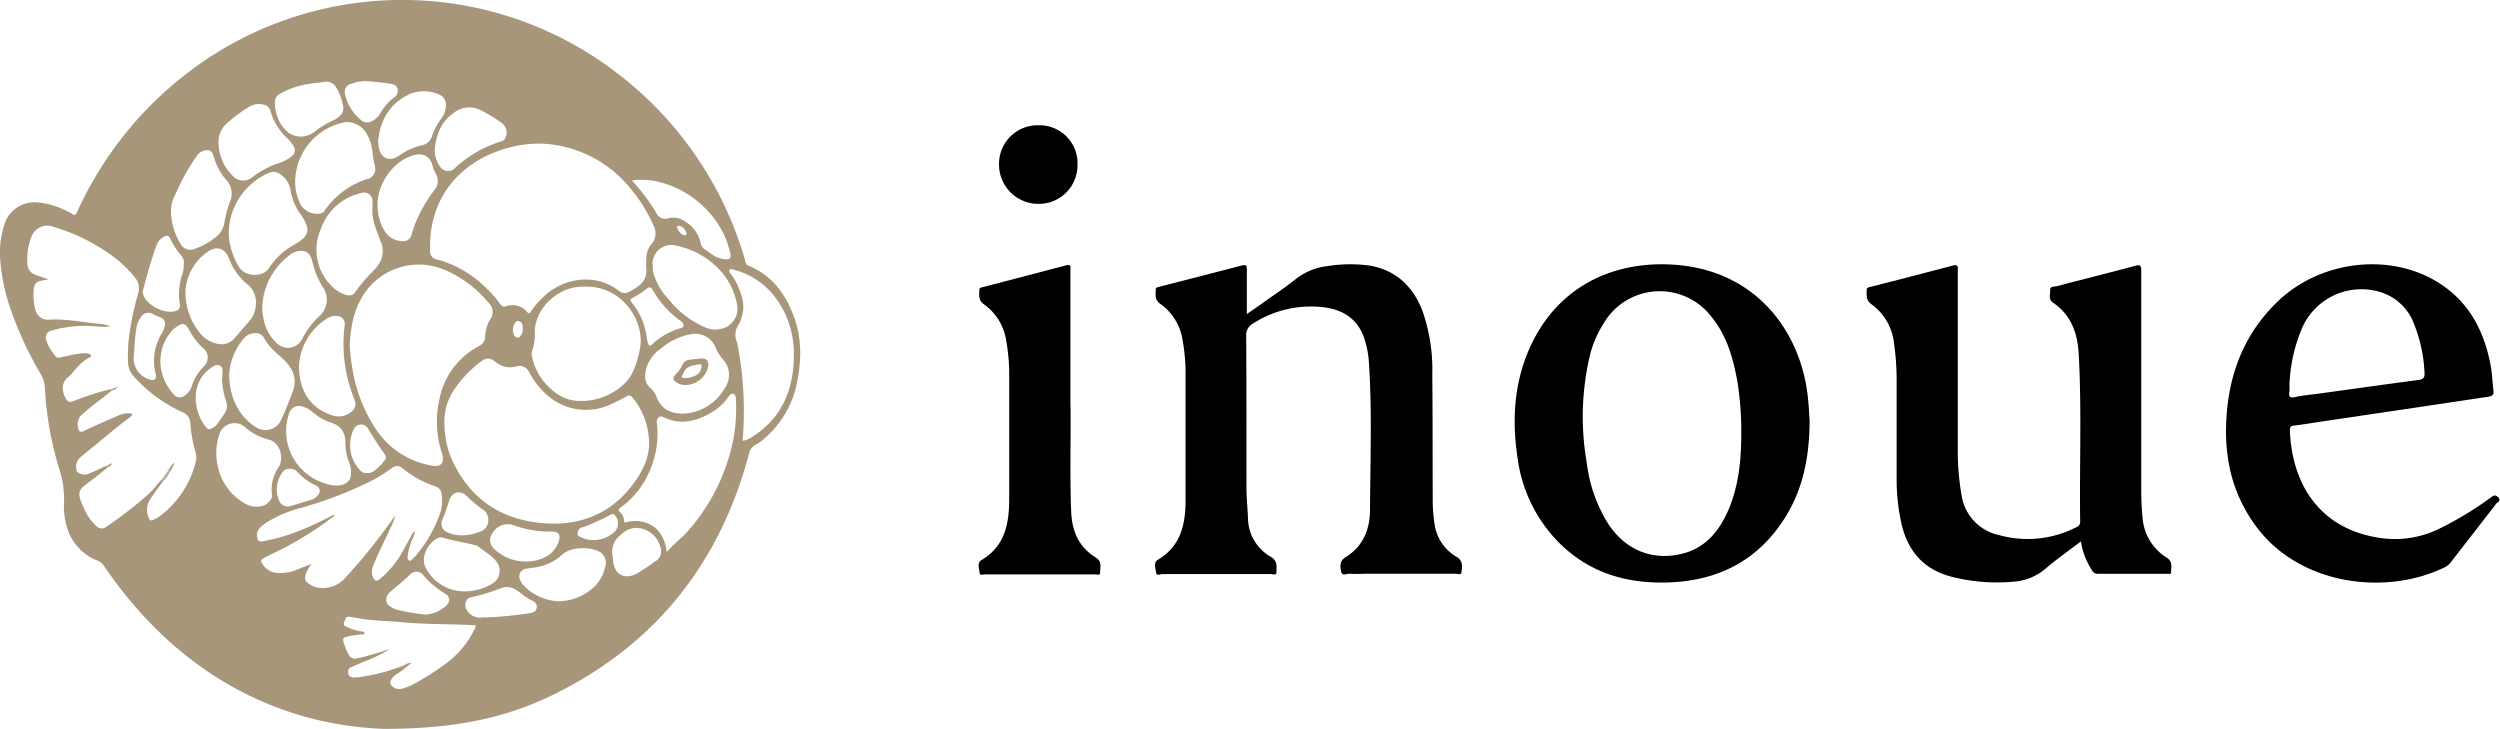
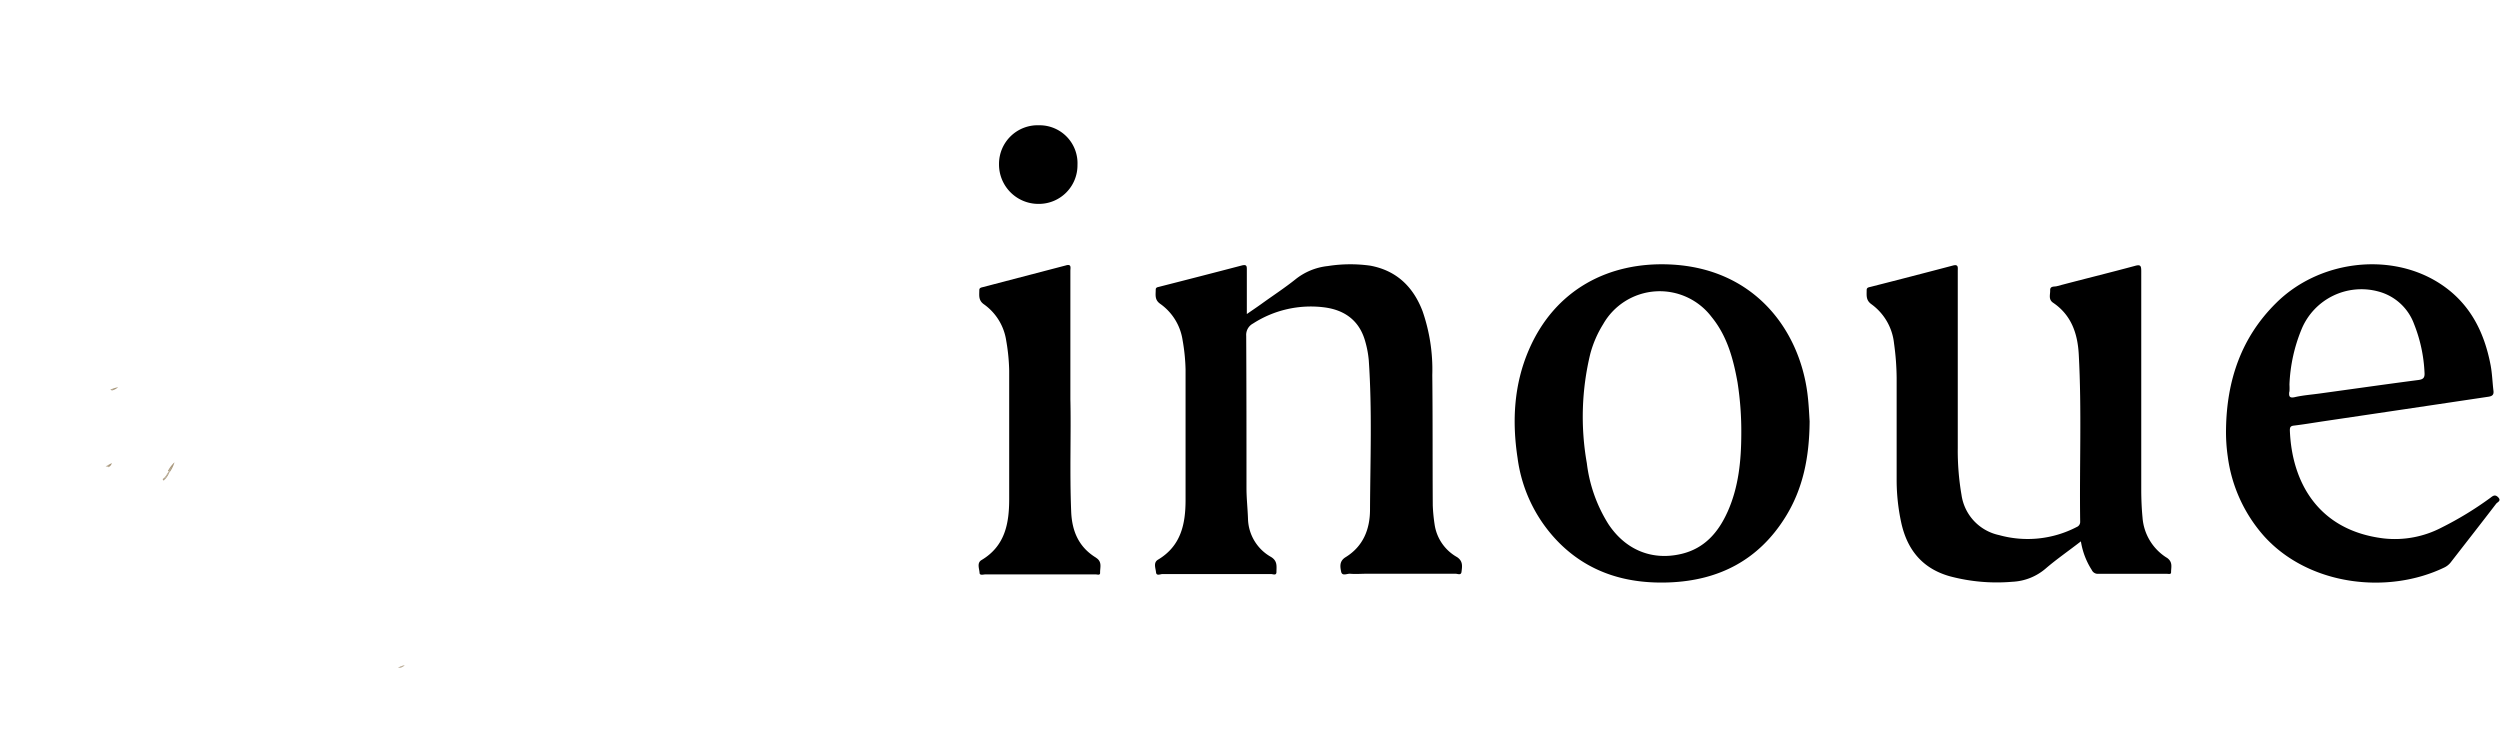
<svg xmlns="http://www.w3.org/2000/svg" xmlns:ns1="http://sodipodi.sourceforge.net/DTD/sodipodi-0.dtd" xmlns:ns2="http://www.inkscape.org/namespaces/inkscape" id="图层_1" data-name="图层 1" viewBox="0 0 120 35" version="1.1" ns1:docname="logo_b.svg" width="120" height="35" ns2:version="1.4 (e7c3feb1, 2024-10-09)">
  <defs id="defs1">
    <style id="style1">.cls-1{fill:#a7967a;}</style>
  </defs>
  <path d="m 69.929,26.736 a 2.15,2.15 0 0 1 -1.07,-1.577 8.015,8.015 0 0 1 -0.086,-0.895 c -0.013,-2.082 0,-4.178 -0.023,-6.266 A 8.567,8.567 0 0 0 68.283,14.936 C 67.836,13.768 67.037,12.987 65.774,12.752 a 6.929,6.929 0 0 0 -2.036,0.018 2.983,2.983 0 0 0 -1.562,0.643 c -0.521,0.416 -1.083,0.781 -1.63,1.177 -0.211,0.151 -0.427,0.297 -0.698,0.484 0,-0.765 0,-1.445 0,-2.124 0,-0.164 0,-0.26 -0.219,-0.213 q -1.991,0.521 -3.985,1.028 c -0.081,0.021 -0.169,0.029 -0.169,0.135 0,0.245 -0.062,0.484 0.206,0.677 a 2.603,2.603 0 0 1 1.083,1.747 9.192,9.192 0 0 1 0.143,1.411 q 0,3.124 0,6.266 c 0,1.153 -0.221,2.207 -1.322,2.863 -0.237,0.141 -0.115,0.406 -0.096,0.604 0.018,0.198 0.208,0.083 0.32,0.086 0.705,0 1.411,0 2.116,0 1.028,0 2.056,0 3.085,0 0.094,0 0.26,0.091 0.26,-0.104 0,-0.26 0.06,-0.521 -0.26,-0.716 A 2.163,2.163 0 0 1 59.904,24.911 c -0.016,-0.495 -0.073,-0.989 -0.073,-1.484 0,-2.437 0,-4.87 -0.013,-7.307 a 0.617,0.617 0 0 1 0.323,-0.588 5.118,5.118 0 0 1 3.407,-0.781 c 1.005,0.125 1.715,0.643 1.989,1.658 a 4.808,4.808 0 0 1 0.164,0.88 c 0.164,2.387 0.073,4.774 0.06,7.164 0,0.953 -0.328,1.773 -1.174,2.293 -0.307,0.19 -0.26,0.456 -0.213,0.692 0.047,0.237 0.289,0.086 0.437,0.102 0.26,0.023 0.521,0 0.763,0 1.434,0 2.863,0 4.3,0 0.094,0 0.26,0.089 0.279,-0.094 0.031,-0.253 0.083,-0.513 -0.224,-0.711 z" id="path1" style="stroke-width:0.26" />
  <path d="m 103.998,26.767 a 2.489,2.489 0 0 1 -1.156,-1.916 c -0.042,-0.435 -0.06,-0.875 -0.062,-1.302 q 0,-5.263 0,-10.524 c 0,-0.26 -0.026,-0.344 -0.312,-0.26 -1.247,0.336 -2.502,0.643 -3.748,0.974 -0.112,0.029 -0.32,-0.018 -0.312,0.193 0.007,0.211 -0.096,0.44 0.143,0.601 0.875,0.591 1.174,1.479 1.229,2.473 0.146,2.673 0.029,5.352 0.068,8.028 a 0.26,0.26 0 0 1 -0.161,0.26 5.107,5.107 0 0 1 -3.733,0.39 2.304,2.304 0 0 1 -1.801,-1.924 12.547,12.547 0 0 1 -0.18,-2.273 q 0,-4.24 0,-8.481 c 0,-0.156 0.044,-0.336 -0.234,-0.26 q -1.973,0.521 -3.949,1.023 c -0.094,0.023 -0.19,0.029 -0.19,0.156 0,0.247 -0.042,0.482 0.221,0.672 a 2.66,2.66 0 0 1 1.093,1.89 12.55,12.55 0 0 1 0.125,1.653 q 0,2.476 0,4.946 a 9.712,9.712 0 0 0 0.211,1.958 c 0.279,1.328 1.015,2.249 2.356,2.621 a 8.741,8.741 0 0 0 2.986,0.26 2.637,2.637 0 0 0 1.604,-0.638 c 0.521,-0.448 1.093,-0.841 1.687,-1.302 a 3.566,3.566 0 0 0 0.521,1.372 0.315,0.315 0 0 0 0.294,0.187 c 1.109,0 2.22,0 3.329,0 0.07,0 0.19,0.042 0.185,-0.086 -0.002,-0.234 0.099,-0.484 -0.211,-0.692 z" id="path2" style="stroke-width:0.26" />
  <path d="m 80.174,12.695 c -2.942,-0.138 -5.537,1.195 -6.789,4.1 -0.718,1.666 -0.812,3.418 -0.541,5.193 a 7.075,7.075 0 0 0 2.036,4.108 c 1.458,1.432 3.27,1.939 5.261,1.859 2.369,-0.096 4.269,-1.072 5.55,-3.124 0.859,-1.372 1.158,-2.895 1.171,-4.608 -0.023,-0.375 -0.044,-0.869 -0.109,-1.364 -0.403,-3.061 -2.564,-5.977 -6.578,-6.164 z m 2.738,11.896 c -0.443,0.976 -1.101,1.731 -2.194,1.994 -1.411,0.338 -2.684,-0.182 -3.509,-1.419 a 7.08,7.08 0 0 1 -1.041,-2.934 12.81,12.81 0 0 1 0.167,-5.253 5.25,5.25 0 0 1 0.617,-1.419 3.124,3.124 0 0 1 5.206,-0.344 c 0.747,0.916 1.041,2.01 1.244,3.142 a 15.231,15.231 0 0 1 0.18,2.476 c -0.005,1.223 -0.112,2.53 -0.669,3.756 z" id="path3" style="stroke-width:0.26" />
  <path d="m 119.526,23.904 a 16.225,16.225 0 0 1 -2.33,1.419 4.837,4.837 0 0 1 -2.78,0.521 c -3.155,-0.383 -4.412,-2.715 -4.503,-5.193 0,-0.138 0.031,-0.203 0.185,-0.221 0.471,-0.057 0.937,-0.135 1.406,-0.206 q 3.975,-0.588 7.947,-1.182 c 0.19,-0.029 0.26,-0.104 0.234,-0.292 -0.049,-0.401 -0.06,-0.81 -0.133,-1.205 -0.32,-1.7 -1.072,-3.124 -2.616,-4.045 -2.343,-1.395 -5.659,-0.966 -7.679,1.041 -1.689,1.666 -2.377,3.741 -2.408,6.068 a 8.187,8.187 0 0 0 0.083,1.302 7.143,7.143 0 0 0 1.752,3.834 c 2.148,2.369 5.943,2.806 8.661,1.486 a 0.864,0.864 0 0 0 0.307,-0.26 c 0.721,-0.929 1.447,-1.856 2.163,-2.791 0.06,-0.078 0.26,-0.138 0.102,-0.305 -0.159,-0.167 -0.268,-0.065 -0.39,0.029 z m -9.632,-5.102 a 3.027,3.027 0 0 0 0,-0.344 7.731,7.731 0 0 1 0.594,-2.686 3.108,3.108 0 0 1 3.663,-1.783 2.504,2.504 0 0 1 1.723,1.562 7.13,7.13 0 0 1 0.502,2.317 c 0.018,0.237 -0.031,0.338 -0.292,0.372 -1.562,0.203 -3.124,0.427 -4.699,0.643 -0.401,0.057 -0.807,0.086 -1.2,0.172 -0.292,0.075 -0.328,-0.026 -0.299,-0.258 z" id="path4" style="stroke-width:0.26" />
  <path d="m 52.607,26.767 c -0.817,-0.497 -1.151,-1.257 -1.19,-2.202 -0.078,-1.916 0,-3.832 -0.039,-5.394 0,-2.291 0,-4.23 0,-6.169 0,-0.146 0.068,-0.349 -0.224,-0.26 l -3.983,1.041 c -0.083,0.021 -0.164,0.036 -0.164,0.141 0,0.245 -0.052,0.484 0.213,0.677 a 2.603,2.603 0 0 1 1.078,1.747 9.304,9.304 0 0 1 0.143,1.445 q 0,3.082 0,6.164 c 0,1.174 -0.2,2.254 -1.328,2.926 -0.232,0.138 -0.107,0.409 -0.094,0.609 0,0.148 0.19,0.078 0.294,0.078 q 2.637,0 5.271,0 c 0.078,0 0.226,0.06 0.221,-0.075 -0.007,-0.26 0.115,-0.528 -0.2,-0.726 z" id="path5" style="stroke-width:0.26" />
  <path d="m 49.853,9.787 a 1.853,1.853 0 0 0 1.866,-1.869 1.822,1.822 0 0 0 -1.853,-1.905 1.853,1.853 0 0 0 -1.913,1.856 1.89,1.89 0 0 0 1.9,1.918 z" id="path6" style="stroke-width:0.26" />
-   <path class="cls-1" d="m 38.069,15.097 c -0.418,-1.07 -1.065,-1.909 -2.155,-2.35 -0.106,-0.043 -0.114,-0.132 -0.139,-0.216 A 17.284,17.284 0 0 0 29.675,3.551 16.911,16.911 0 0 0 8.902,3.576 17.467,17.467 0 0 0 3.694,10.191 c -0.061,0.134 -0.101,0.155 -0.233,0.079 A 3.94,3.94 0 0 0 1.818,9.717 1.521,1.521 0 0 0 0.264,10.619 a 4.404,4.404 0 0 0 -0.254,1.856 9.429,9.429 0 0 0 0.507,2.391 17.342,17.342 0 0 0 1.41,3.043 1.534,1.534 0 0 1 0.228,0.71 16.029,16.029 0 0 0 0.7,3.927 4.67,4.67 0 0 1 0.221,1.471 3.745,3.745 0 0 0 0.165,1.382 2.449,2.449 0 0 0 1.4,1.496 0.705,0.705 0 0 1 0.355,0.274 c 3.428,5.051 8.212,7.624 13.438,7.817 3.448,0 5.92,-0.54 8.233,-1.694 4.817,-2.401 7.86,-6.247 9.264,-11.427 a 0.712,0.712 0 0 1 0.423,-0.568 0.814,0.814 0 0 0 0.193,-0.132 4.703,4.703 0 0 0 1.643,-2.515 c 0.284,-1.194 0.34,-2.373 -0.119,-3.552 z M 31.662,8.738 a 4.741,4.741 0 0 1 2.462,1.559 4.254,4.254 0 0 1 0.936,1.896 c 0.041,0.183 -0.018,0.254 -0.21,0.254 A 1.268,1.268 0 0 1 34.18,12.214 c -0.114,-0.076 -0.221,-0.162 -0.335,-0.233 a 0.436,0.436 0 0 1 -0.205,-0.292 1.602,1.602 0 0 0 -0.761,-1.062 0.956,0.956 0 0 0 -0.781,-0.155 0.467,0.467 0 0 1 -0.596,-0.254 9.515,9.515 0 0 0 -1.169,-1.554 3.38,3.38 0 0 1 1.329,0.074 z M 26.163,25.119 c -2.071,-0.139 -3.605,-1.149 -4.48,-3.07 a 4.427,4.427 0 0 1 -0.35,-1.706 2.71,2.71 0 0 1 0.467,-1.638 5.578,5.578 0 0 1 1.268,-1.339 c 0.297,-0.216 0.423,-0.213 0.707,0 a 1.095,1.095 0 0 0 0.986,0.228 0.507,0.507 0 0 1 0.636,0.269 3.803,3.803 0 0 0 0.908,1.136 2.789,2.789 0 0 0 3.101,0.363 7.033,7.033 0 0 0 0.654,-0.327 c 0.134,-0.084 0.21,-0.056 0.309,0.056 a 3.415,3.415 0 0 1 0.761,1.805 c 0.134,0.882 -0.221,1.628 -0.712,2.302 -1.045,1.43 -2.518,2.041 -4.254,1.922 z m 3.316,0.421 a 1.478,1.478 0 0 1 -0.991,0.385 1.362,1.362 0 0 1 -0.55,-0.114 c -0.099,-0.043 -0.221,-0.079 -0.213,-0.221 a 0.304,0.304 0 0 1 0.233,-0.281 4.358,4.358 0 0 0 0.634,-0.254 c 0.254,-0.112 0.484,-0.221 0.715,-0.352 0.106,-0.061 0.157,-0.035 0.221,0.048 a 0.57,0.57 0 0 1 -0.048,0.791 z m -9.034,1.732 C 20.134,26.727 20.603,25.984 21.062,25.807 a 0.383,0.383 0 0 1 0.254,0.018 c 0.477,0.15 0.979,0.198 1.458,0.34 a 0.421,0.421 0 0 1 0.165,0.053 c 0.304,0.254 0.667,0.431 0.908,0.761 a 0.718,0.718 0 0 1 -0.18,1.014 2.561,2.561 0 0 1 -1.501,0.388 2.079,2.079 0 0 1 -1.719,-1.105 z m 0.956,1.813 a 1.607,1.607 0 0 1 -0.979,0.416 11.255,11.255 0 0 1 -1.389,-0.238 1.034,1.034 0 0 1 -0.228,-0.106 c -0.413,-0.208 -0.279,-0.588 -0.03,-0.789 0.314,-0.254 0.614,-0.507 0.908,-0.791 a 0.421,0.421 0 0 1 0.664,0.068 4.247,4.247 0 0 0 1.014,0.847 c 0.254,0.16 0.259,0.38 0.041,0.596 z M 9.599,15.992 A 3.116,3.116 0 0 1 8.902,13.951 2.487,2.487 0 0 1 9.951,12.098 c 0.428,-0.314 0.847,-0.203 1.037,0.302 a 2.974,2.974 0 0 0 0.91,1.268 c 0.553,0.461 0.464,1.303 0.071,1.747 -0.228,0.254 -0.451,0.522 -0.677,0.778 a 0.829,0.829 0 0 1 -0.865,0.307 1.468,1.468 0 0 1 -0.829,-0.507 z m 0.175,1.61 a 2.386,2.386 0 0 0 -0.555,0.882 0.827,0.827 0 0 1 -0.36,0.507 0.375,0.375 0 0 1 -0.538,-0.079 2.388,2.388 0 0 1 -0.624,-1.542 2.234,2.234 0 0 1 0.565,-1.504 0.895,0.895 0 0 1 0.147,-0.129 c 0.375,-0.276 0.474,-0.254 0.695,0.142 a 3.223,3.223 0 0 0 0.639,0.829 0.563,0.563 0 0 1 0.03,0.885 z m 8.466,-6.085 a 1.197,1.197 0 0 1 0.061,0.943 1.914,1.914 0 0 1 -0.396,0.553 7.837,7.837 0 0 0 -0.842,0.991 0.355,0.355 0 0 1 -0.418,0.162 1.521,1.521 0 0 1 -0.654,-0.368 2.452,2.452 0 0 1 -0.598,-2.789 2.662,2.662 0 0 1 1.909,-1.734 0.413,0.413 0 0 1 0.576,0.434 v 0.294 c -0.038,0.527 0.175,1.007 0.363,1.496 z m -0.117,-1.661 c -0.023,-1.156 0.908,-2.239 1.795,-2.416 a 0.641,0.641 0 0 1 0.829,0.464 2,2 0 0 0 0.17,0.434 0.664,0.664 0 0 1 -0.074,0.794 7.099,7.099 0 0 0 -0.92,1.62 c -0.056,0.157 -0.109,0.317 -0.157,0.479 A 0.431,0.431 0 0 1 19.226,11.57 1.029,1.029 0 0 1 18.465,11.099 2.416,2.416 0 0 1 18.123,9.838 Z m -2.414,5.426 a 0.7,0.7 0 0 1 0.444,-0.114 0.385,0.385 0 0 1 0.39,0.456 7.018,7.018 0 0 0 0.479,3.57 0.477,0.477 0 0 1 -0.198,0.601 0.913,0.913 0 0 1 -0.86,0.145 c -1.014,-0.312 -1.613,-1.123 -1.613,-2.393 a 2.873,2.873 0 0 1 1.356,-2.264 z m -2.393,1.217 a 2.074,2.074 0 0 1 -0.667,-1.204 2.586,2.586 0 0 1 -0.061,-0.563 3.278,3.278 0 0 1 1.382,-2.535 0.849,0.849 0 0 1 0.507,-0.155 c 0.254,0 0.444,0.167 0.522,0.535 a 3.856,3.856 0 0 0 0.555,1.298 1.055,1.055 0 0 1 -0.175,1.253 3.932,3.932 0 0 0 -0.862,1.118 0.761,0.761 0 0 1 -1.202,0.254 z M 17.641,8.586 a 3.968,3.968 0 0 0 -2.059,1.521 0.302,0.302 0 0 1 -0.139,0.129 0.941,0.941 0 0 1 -0.976,-0.355 2.3,2.3 0 0 1 -0.299,-1.156 2.939,2.939 0 0 1 2.444,-2.868 1.133,1.133 0 0 1 0.974,0.532 2.241,2.241 0 0 1 0.297,0.936 4.407,4.407 0 0 0 0.114,0.649 0.507,0.507 0 0 1 -0.355,0.621 z m -3.248,1.638 c 0.025,0.035 0.048,0.076 0.074,0.114 0.454,0.702 0.39,0.979 -0.335,1.405 a 3.316,3.316 0 0 0 -1.199,1.093 c -0.319,0.522 -1.199,0.441 -1.465,-0.028 A 3.382,3.382 0 0 1 10.978,11.208 a 3.187,3.187 0 0 1 1.917,-2.903 0.507,0.507 0 0 1 0.535,0.046 1.108,1.108 0 0 1 0.507,0.725 2.705,2.705 0 0 0 0.456,1.159 z M 11.678,16.276 a 0.71,0.71 0 0 1 0.55,-0.284 0.444,0.444 0 0 1 0.461,0.254 c 0.216,0.421 0.596,0.7 0.928,1.014 0.451,0.434 0.669,0.938 0.426,1.559 -0.185,0.477 -0.365,0.956 -0.588,1.417 a 0.827,0.827 0 0 1 -1.131,0.292 C 11.511,20.041 11.006,19.133 11.001,17.967 a 2.946,2.946 0 0 1 0.677,-1.691 z m 1.952,6.308 a 0.428,0.428 0 0 1 0.274,-0.079 0.423,0.423 0 0 1 0.365,0.147 2.89,2.89 0 0 0 0.908,0.659 0.276,0.276 0 0 1 0.089,0.451 0.695,0.695 0 0 1 -0.332,0.228 c -0.327,0.099 -0.654,0.205 -0.981,0.299 a 0.454,0.454 0 0 1 -0.532,-0.203 1.369,1.369 0 0 1 0.21,-1.504 z m 0.233,-2.7 a 0.507,0.507 0 0 1 0.7,-0.355 1.23,1.23 0 0 1 0.469,0.271 2.333,2.333 0 0 0 0.842,0.477 c 0.507,0.172 0.718,0.474 0.707,1.062 a 2.442,2.442 0 0 0 0.185,0.875 1.268,1.268 0 0 1 0.076,0.573 c -0.015,0.281 -0.193,0.439 -0.507,0.507 a 1.473,1.473 0 0 1 -0.672,-0.071 2.629,2.629 0 0 1 -1.8,-3.344 z m 3.119,0.718 a 0.383,0.383 0 0 1 0.69,-0.018 c 0.254,0.418 0.507,0.821 0.796,1.222 0.056,0.081 0.089,0.165 0.018,0.254 a 2.35,2.35 0 0 1 -0.543,0.555 0.477,0.477 0 0 1 -0.314,0.094 0.413,0.413 0 0 1 -0.33,-0.119 1.755,1.755 0 0 1 -0.317,-1.993 z m 1.138,0.119 a 7.409,7.409 0 0 1 -1.227,-3.179 7.163,7.163 0 0 1 -0.106,-0.953 c 0.041,-0.969 0.226,-1.843 0.773,-2.606 a 3.164,3.164 0 0 1 3.709,-1.06 5.56,5.56 0 0 1 2.188,1.618 0.591,0.591 0 0 1 0.063,0.799 1.818,1.818 0 0 0 -0.233,0.816 0.507,0.507 0 0 1 -0.289,0.451 3.681,3.681 0 0 0 -1.927,2.662 4.8,4.8 0 0 0 0.129,2.439 l 0.023,0.076 c 0.129,0.426 -0.053,0.649 -0.492,0.565 A 4.009,4.009 0 0 1 18.121,20.715 Z m 3.43,3.334 c 0.137,-0.459 0.548,-0.56 0.88,-0.218 a 6.022,6.022 0 0 0 0.733,0.614 0.588,0.588 0 0 1 0.274,0.56 0.553,0.553 0 0 1 -0.393,0.507 2.424,2.424 0 0 1 -0.872,0.18 1.831,1.831 0 0 1 -0.72,-0.155 0.444,0.444 0 0 1 -0.223,-0.588 8.007,8.007 0 0 0 0.322,-0.905 z m 2.188,2.312 c -0.312,-0.292 -0.254,-0.624 0,-0.91 a 0.821,0.821 0 0 1 0.933,-0.238 5.175,5.175 0 0 0 1.853,0.297 c 0.254,0 0.378,0.132 0.317,0.39 a 1.288,1.288 0 0 1 -0.819,0.9 1.914,1.914 0 0 1 -0.801,0.145 2.16,2.16 0 0 1 -1.483,-0.588 z m 0.958,-10.819 c 0.046,-0.079 0.096,-0.157 0.213,-0.134 a 0.221,0.221 0 0 1 0.167,0.193 1.318,1.318 0 0 1 0.02,0.175 0.522,0.522 0 0 1 -0.089,0.312 c -0.043,0.063 -0.094,0.119 -0.172,0.104 a 0.21,0.21 0 0 1 -0.172,-0.142 0.568,0.568 0 0 1 0.033,-0.512 z m 6.004,1.291 c -0.137,0.583 -0.292,1.184 -0.761,1.607 a 2.989,2.989 0 0 1 -2.404,0.778 2.028,2.028 0 0 1 -1.052,-0.522 2.789,2.789 0 0 1 -0.943,-1.577 0.53,0.53 0 0 1 0.023,-0.342 2.508,2.508 0 0 0 0.106,-0.92 c 0.071,-1.161 1.166,-2.069 2.236,-2.104 h 0.142 c 1.871,-0.068 2.974,1.752 2.652,3.075 z m -0.254,-2.586 a 4.31,4.31 0 0 0 0.616,-0.406 c 0.101,-0.089 0.188,-0.068 0.254,0.048 a 4.668,4.668 0 0 0 1.367,1.521 c 0.076,0.056 0.145,0.124 0.124,0.226 -0.02,0.101 -0.109,0.101 -0.183,0.124 a 3.238,3.238 0 0 0 -1.291,0.738 c -0.038,0.033 -0.066,0.084 -0.127,0.089 -0.089,-0.038 -0.109,-0.124 -0.127,-0.205 -0.033,-0.157 -0.051,-0.319 -0.084,-0.477 a 3.217,3.217 0 0 0 -0.624,-1.331 c -0.157,-0.198 -0.152,-0.195 0.071,-0.332 z m 0.57,3.448 a 1.775,1.775 0 0 1 0.725,-0.984 2.979,2.979 0 0 1 1.463,-0.682 1.045,1.045 0 0 1 1.156,0.679 1.896,1.896 0 0 0 0.355,0.55 1.098,1.098 0 0 1 0.068,1.374 2.406,2.406 0 0 1 -1.975,1.217 c -0.687,0 -1.075,-0.254 -1.301,-0.814 a 0.979,0.979 0 0 0 -0.271,-0.398 c -0.314,-0.264 -0.302,-0.598 -0.216,-0.948 z m 3.94,-2.054 a 1.212,1.212 0 0 1 -1.176,0.035 4.434,4.434 0 0 1 -1.684,-1.318 3.081,3.081 0 0 1 -0.702,-1.151 1.742,1.742 0 0 1 -0.068,-0.482 0.898,0.898 0 0 1 1.154,-0.933 3.907,3.907 0 0 1 1.924,1.014 3.342,3.342 0 0 1 0.963,1.747 0.994,0.994 0 0 1 -0.413,1.083 z m -2.36,-4.817 a 0.507,0.507 0 0 1 0.355,0.363 c 0,0.099 -0.058,0.122 -0.145,0.086 a 0.555,0.555 0 0 1 -0.297,-0.34 c -0.033,-0.074 0.015,-0.099 0.084,-0.104 z M 25.856,6.89 a 5.778,5.778 0 0 1 4.341,2.079 7.305,7.305 0 0 1 1.154,1.82 0.804,0.804 0 0 1 -0.114,0.971 1.062,1.062 0 0 0 -0.213,0.682 4.817,4.817 0 0 0 0,0.507 0.854,0.854 0 0 1 -0.355,0.761 3.628,3.628 0 0 1 -0.461,0.292 0.421,0.421 0 0 1 -0.507,-0.046 c -1.222,-0.938 -2.789,-0.527 -3.613,0.292 a 3.55,3.55 0 0 0 -0.606,0.712 c -0.058,0.096 -0.114,0.101 -0.195,0 a 0.905,0.905 0 0 0 -1.014,-0.254 c -0.137,0.043 -0.188,-0.018 -0.254,-0.104 a 6.085,6.085 0 0 0 -1.336,-1.329 5.071,5.071 0 0 0 -1.691,-0.814 0.393,0.393 0 0 1 -0.347,-0.444 c -0.086,-2.665 1.63,-4.462 4.057,-4.995 a 5.563,5.563 0 0 1 1.154,-0.127 z m -4.069,-1.476 a 1.182,1.182 0 0 1 1.313,-0.109 6.846,6.846 0 0 1 0.994,0.606 0.57,0.57 0 0 1 0.134,0.761 0.254,0.254 0 0 1 -0.152,0.109 5.689,5.689 0 0 0 -2.251,1.298 0.449,0.449 0 0 1 -0.69,-0.068 1.369,1.369 0 0 1 -0.269,-0.824 C 20.932,6.487 21.153,5.85 21.784,5.419 Z M 19.599,4.544 a 1.793,1.793 0 0 1 1.564,0.033 0.553,0.553 0 0 1 0.238,0.56 1.169,1.169 0 0 1 -0.208,0.54 3.063,3.063 0 0 0 -0.449,0.837 0.647,0.647 0 0 1 -0.507,0.464 2.997,2.997 0 0 0 -1.075,0.489 C 18.691,7.79 18.268,7.607 18.174,7.042 c 0,-0.076 -0.015,-0.155 -0.025,-0.254 0.089,-0.981 0.522,-1.775 1.448,-2.239 z M 16.828,4.037 A 1.828,1.828 0 0 1 17.553,3.895 c 0.418,0.025 0.819,0.068 1.217,0.129 0.147,0.023 0.281,0.081 0.312,0.254 a 0.355,0.355 0 0 1 -0.15,0.39 2.48,2.48 0 0 0 -0.659,0.738 0.991,0.991 0 0 1 -0.444,0.421 0.436,0.436 0 0 1 -0.474,-0.046 2.18,2.18 0 0 1 -0.801,-1.298 0.388,0.388 0 0 1 0.271,-0.449 z m -3.37,0.454 a 4.014,4.014 0 0 1 1.468,-0.477 c 0.203,-0.038 0.411,-0.043 0.616,-0.081 a 0.543,0.543 0 0 1 0.606,0.284 2.657,2.657 0 0 1 0.322,0.872 0.492,0.492 0 0 1 -0.175,0.489 1.242,1.242 0 0 1 -0.34,0.221 4.292,4.292 0 0 0 -0.862,0.527 1.037,1.037 0 0 1 -1.268,0.025 1.684,1.684 0 0 1 -0.563,-0.933 1.027,1.027 0 0 1 -0.063,-0.416 0.477,0.477 0 0 1 0.256,-0.515 z m -2.556,1.417 A 7.127,7.127 0 0 1 11.949,5.133 0.875,0.875 0 0 1 12.659,5.026 0.413,0.413 0 0 1 12.984,5.328 2.817,2.817 0 0 0 13.793,6.641 1.483,1.483 0 0 1 14.104,7.037 0.337,0.337 0 0 1 14.031,7.475 1.917,1.917 0 0 1 13.313,7.853 4.237,4.237 0 0 0 12.134,8.487 0.677,0.677 0 0 1 11.151,8.419 2.282,2.282 0 0 1 10.489,6.897 1.217,1.217 0 0 1 10.9,5.906 Z M 8.42,9.329 a 9.888,9.888 0 0 1 1.014,-1.828 0.626,0.626 0 0 1 0.507,-0.294 0.254,0.254 0 0 1 0.254,0.147 1.491,1.491 0 0 1 0.079,0.2 2.715,2.715 0 0 0 0.565,1.055 0.974,0.974 0 0 1 0.19,1.098 A 5.365,5.365 0 0 0 10.775,10.665 1.108,1.108 0 0 1 10.268,11.448 3.081,3.081 0 0 1 9.31,11.956 0.52,0.52 0 0 1 8.666,11.702 3.093,3.093 0 0 1 8.207,10.054 1.793,1.793 0 0 1 8.418,9.326 Z M 6.873,13.91 c 0.177,-0.707 0.383,-1.41 0.624,-2.099 a 0.776,0.776 0 0 1 0.396,-0.461 c 0.117,-0.058 0.208,-0.048 0.271,0.084 a 3.443,3.443 0 0 0 0.548,0.847 0.54,0.54 0 0 1 0.104,0.446 1.222,1.222 0 0 1 -0.089,0.507 3.043,3.043 0 0 0 -0.096,1.367 0.254,0.254 0 0 1 -0.198,0.322 C 7.926,15.102 7.041,14.668 6.873,14.136 a 0.398,0.398 0 0 1 -0.003,-0.228 z m 0.507,1.187 c 0.104,0.053 0.213,0.096 0.319,0.139 a 0.317,0.317 0 0 1 0.216,0.383 1.131,1.131 0 0 1 -0.127,0.345 2.535,2.535 0 0 0 -0.314,2 c 0.053,0.233 -0.051,0.33 -0.287,0.254 A 1.055,1.055 0 0 1 6.427,17.054 c 0,-0.071 0,-0.142 0.018,-0.213 A 8.4,8.4 0 0 1 6.562,15.66 1.085,1.085 0 0 1 6.757,15.239 0.418,0.418 0 0 1 7.378,15.094 Z M 9.378,22.234 A 4.632,4.632 0 0 1 7.642,24.797 1.118,1.118 0 0 1 7.441,24.914 C 7.203,25.023 7.188,25.01 7.102,24.749 a 0.903,0.903 0 0 1 0.096,-0.761 c 0.195,-0.319 0.428,-0.614 0.647,-0.918 a 0.089,0.089 0 0 0 -0.051,-0.079 C 7.528,23.246 7.33,23.56 7.033,23.799 A 19.776,19.776 0 0 1 5.091,25.294 0.34,0.34 0 0 1 4.635,25.259 2.457,2.457 0 0 1 4.026,24.389 C 3.626,23.54 3.795,23.497 4.366,23.073 4.647,22.865 4.914,22.64 5.187,22.422 5.165,22.358 5.106,22.389 5.066,22.374 4.812,22.49 4.559,22.609 4.305,22.716 a 0.507,0.507 0 0 1 -0.606,-0.084 0.583,0.583 0 0 1 0.139,-0.659 c 0.124,-0.117 0.254,-0.221 0.388,-0.327 0.657,-0.522 1.285,-1.078 1.957,-1.577 0.041,-0.03 0.079,-0.066 0.119,-0.101 0.084,-0.076 0.038,-0.119 -0.043,-0.124 a 1.095,1.095 0 0 0 -0.477,0.058 C 5.21,20.155 4.637,20.388 4.082,20.662 3.864,20.776 3.775,20.738 3.74,20.49 A 0.624,0.624 0 0 1 3.94,19.894 c 0.403,-0.363 0.837,-0.679 1.268,-1.014 0.061,-0.048 0.114,-0.104 0.172,-0.157 l -0.081,-0.035 A 9.868,9.868 0 0 0 4.183,19.012 c -0.236,0.076 -0.464,0.165 -0.695,0.254 A 0.223,0.223 0 0 1 3.179,19.161 c -0.18,-0.289 -0.292,-0.735 0.086,-1.052 0.226,-0.19 0.388,-0.454 0.614,-0.652 a 1.973,1.973 0 0 1 0.373,-0.276 c 0.048,-0.025 0.129,-0.038 0.109,-0.114 -0.02,-0.076 -0.079,-0.081 -0.137,-0.096 a 1.392,1.392 0 0 0 -0.507,0.02 c -0.205,0.028 -0.408,0.074 -0.611,0.119 -0.489,0.112 -0.347,0.079 -0.626,-0.254 a 1.937,1.937 0 0 1 -0.254,-0.507 0.347,0.347 0 0 1 0.254,-0.484 5.705,5.705 0 0 1 2.14,-0.195 3.57,3.57 0 0 0 0.677,0 1.638,1.638 0 0 0 -0.558,-0.129 C 3.927,15.462 3.121,15.287 2.297,15.348 A 0.619,0.619 0 0 1 1.704,14.899 2.961,2.961 0 0 1 1.612,13.964 c 0.02,-0.347 0.119,-0.454 0.461,-0.507 l 0.254,-0.043 C 2.104,13.335 1.901,13.266 1.704,13.19 A 0.548,0.548 0 0 1 1.316,12.665 2.916,2.916 0 0 1 1.498,11.398 a 0.809,0.809 0 0 1 1.075,-0.507 9.128,9.128 0 0 1 2.842,1.41 5.684,5.684 0 0 1 1.057,1.014 0.809,0.809 0 0 1 0.167,0.743 13.671,13.671 0 0 0 -0.423,1.957 6.985,6.985 0 0 0 -0.066,1.455 1.052,1.052 0 0 0 0.279,0.606 7.041,7.041 0 0 0 2.348,1.719 0.563,0.563 0 0 1 0.355,0.492 6.901,6.901 0 0 0 0.254,1.417 0.877,0.877 0 0 1 -0.01,0.527 z m 0.735,-1.645 A 0.167,0.167 0 0 1 9.906,20.525 C 9.325,19.851 9.051,18.411 10.124,17.658 a 1.382,1.382 0 0 1 0.167,-0.099 0.254,0.254 0 0 1 0.388,0.254 c 0,0.117 0,0.233 -0.018,0.35 a 3.646,3.646 0 0 0 0.195,1.105 0.641,0.641 0 0 1 -0.094,0.606 c -0.112,0.16 -0.228,0.314 -0.33,0.479 a 0.761,0.761 0 0 1 -0.322,0.233 z m 1.694,3.61 a 2.698,2.698 0 0 1 -1.382,-1.97 1.909,1.909 0 0 1 -0.041,-0.444 2.789,2.789 0 0 1 0.145,-0.938 0.761,0.761 0 0 1 1.225,-0.352 2.619,2.619 0 0 0 1.121,0.598 c 0.581,0.129 0.761,0.895 0.507,1.321 a 1.879,1.879 0 0 0 -0.325,1.351 c 0.033,0.183 -0.221,0.444 -0.418,0.507 a 1.08,1.08 0 0 1 -0.834,-0.076 z m 3.466,4.009 a 1.072,1.072 0 0 1 -0.507,-0.233 c -0.167,-0.132 -0.137,-0.309 -0.066,-0.479 a 1.909,1.909 0 0 1 0.254,-0.431 c -0.254,0.104 -0.487,0.19 -0.712,0.284 a 2.008,2.008 0 0 1 -1.014,0.142 0.898,0.898 0 0 1 -0.659,-0.467 c -0.084,-0.132 0.018,-0.203 0.122,-0.254 0.335,-0.175 0.677,-0.327 1.014,-0.507 a 15.808,15.808 0 0 0 2.201,-1.397 0.393,0.393 0 0 0 0.162,-0.188 c -0.548,0.289 -1.07,0.548 -1.607,0.761 a 8.821,8.821 0 0 1 -1.864,0.543 c -0.172,0.033 -0.238,-0.048 -0.254,-0.2 -0.051,-0.314 0.147,-0.489 0.37,-0.649 a 5.71,5.71 0 0 1 1.684,-0.74 19.203,19.203 0 0 0 3.517,-1.356 10.471,10.471 0 0 0 0.905,-0.573 0.365,0.365 0 0 1 0.487,0 4.84,4.84 0 0 0 1.61,0.887 0.403,0.403 0 0 1 0.276,0.365 1.884,1.884 0 0 1 -0.129,1.09 6.306,6.306 0 0 1 -1.093,1.853 1.676,1.676 0 0 1 -0.177,0.177 c -0.048,0.041 -0.091,0.112 -0.167,0.066 a 0.17,0.17 0 0 1 -0.061,-0.175 2.87,2.87 0 0 1 0.216,-0.821 0.979,0.979 0 0 0 0.127,-0.416 0.53,0.53 0 0 0 -0.165,0.216 c -0.139,0.254 -0.279,0.507 -0.411,0.761 a 4.668,4.668 0 0 1 -1.072,1.303 c -0.183,0.165 -0.292,0.129 -0.368,-0.101 a 0.664,0.664 0 0 1 0,-0.454 c 0.254,-0.664 0.588,-1.283 0.875,-1.927 a 2.444,2.444 0 0 0 0.205,-0.54 c -0.284,0.39 -0.563,0.778 -0.857,1.159 -0.482,0.621 -0.981,1.227 -1.521,1.803 a 1.412,1.412 0 0 1 -1.321,0.497 z m 7.487,2.028 a 4.503,4.503 0 0 1 -1.557,1.757 11.729,11.729 0 0 1 -1.473,0.908 3.932,3.932 0 0 1 -0.439,0.157 0.472,0.472 0 0 1 -0.469,-0.124 0.226,0.226 0 0 1 -0.043,-0.314 0.844,0.844 0 0 1 0.304,-0.294 c 0.238,-0.137 0.431,-0.335 0.679,-0.507 a 0.565,0.565 0 0 0 -0.337,0.099 0.357,0.357 0 0 1 -0.317,0.124 8.697,8.697 0 0 1 -1.808,0.451 1.795,1.795 0 0 1 -0.309,0.023 0.254,0.254 0 0 1 -0.279,-0.195 0.254,0.254 0 0 1 0.172,-0.312 c 0.289,-0.119 0.573,-0.254 0.865,-0.357 a 7.175,7.175 0 0 0 0.974,-0.507 c -0.375,0.142 -0.761,0.238 -1.143,0.352 -0.155,0.046 -0.314,0.079 -0.472,0.109 a 0.317,0.317 0 0 1 -0.352,-0.152 2.695,2.695 0 0 1 -0.276,-0.679 c -0.028,-0.106 0,-0.167 0.114,-0.198 a 4.371,4.371 0 0 1 0.761,-0.124 c 0.053,0 0.137,0 0.142,-0.061 0.005,-0.061 -0.081,-0.079 -0.134,-0.081 a 2.137,2.137 0 0 1 -0.702,-0.218 c -0.086,-0.033 -0.205,-0.068 -0.15,-0.203 0.056,-0.134 0.058,-0.314 0.276,-0.284 l 0.441,0.074 c 0.712,0.127 1.438,0.122 2.155,0.193 1.143,0.109 2.297,0.071 3.448,0.142 a 0.363,0.363 0 0 1 -0.074,0.228 z m 3.002,-1.06 c -0.035,0.177 -0.175,0.228 -0.33,0.254 a 18.623,18.623 0 0 1 -2.089,0.208 1.014,1.014 0 0 0 -0.195,0 0.72,0.72 0 0 1 -0.73,-0.34 c -0.157,-0.2 -0.081,-0.578 0.165,-0.621 a 10.324,10.324 0 0 0 1.483,-0.451 c 0.383,-0.132 0.664,0.03 0.938,0.254 a 2.845,2.845 0 0 0 0.535,0.347 c 0.142,0.081 0.259,0.175 0.223,0.35 z m 3.278,-1.935 a 1.831,1.831 0 0 1 -0.69,1.075 2.535,2.535 0 0 1 -1.539,0.545 2.47,2.47 0 0 1 -1.711,-0.799 0.718,0.718 0 0 1 -0.129,-0.216 0.37,0.37 0 0 1 0.302,-0.55 c 0.216,-0.043 0.436,-0.048 0.652,-0.109 a 2.325,2.325 0 0 0 1.042,-0.548 c 0.444,-0.428 1.402,-0.393 1.82,-0.147 a 0.619,0.619 0 0 1 0.254,0.753 z m 2.414,-0.304 a 8.113,8.113 0 0 1 -0.854,0.573 c -0.614,0.357 -1.136,0.066 -1.176,-0.641 0,-0.129 -0.033,-0.254 -0.043,-0.335 0,-0.507 0.254,-0.761 0.606,-1.014 0.631,-0.451 1.521,0 1.704,0.723 a 0.553,0.553 0 0 1 -0.236,0.7 z m 3.803,-6.169 a 9.396,9.396 0 0 1 -2.459,4.964 10.142,10.142 0 0 0 -0.799,0.761 c -0.101,-0.832 -0.507,-1.311 -1.184,-1.453 a 1.521,1.521 0 0 0 -0.715,0.023 c -0.089,0.025 -0.139,0.041 -0.147,-0.086 a 0.581,0.581 0 0 0 -0.193,-0.396 c -0.109,-0.099 -0.068,-0.145 0.025,-0.216 a 4.211,4.211 0 0 0 1.453,-1.889 4.417,4.417 0 0 0 0.292,-2.175 c -0.03,-0.223 0.129,-0.373 0.304,-0.284 0.809,0.401 1.569,0.216 2.3,-0.205 a 2.627,2.627 0 0 0 0.816,-0.743 c 0.066,-0.091 0.129,-0.203 0.254,-0.162 0.124,0.041 0.114,0.167 0.119,0.266 a 8.172,8.172 0 0 1 -0.071,1.6 z m 2.847,-3.55 c -0.041,1.582 -0.631,2.89 -2.016,3.763 a 1.242,1.242 0 0 1 -0.444,0.183 17.058,17.058 0 0 0 -0.208,-4.45 2.454,2.454 0 0 0 -0.089,-0.357 0.842,0.842 0 0 1 0.099,-0.761 1.739,1.739 0 0 0 0.124,-1.471 3.144,3.144 0 0 0 -0.507,-1.001 c -0.035,-0.051 -0.096,-0.106 -0.043,-0.172 0.053,-0.066 0.109,-0.028 0.165,-0.015 a 3.631,3.631 0 0 1 2.028,1.336 4.478,4.478 0 0 1 0.885,2.944 z" id="path7" style="stroke-width:0.254" />
  <path class="cls-1" d="m 5.073,22.381 0.038,-0.018 a 0.129,0.129 0 0 0 -0.038,0.018 z" id="path8" style="stroke-width:0.254" />
  <path class="cls-1" d="m 8.106,22.642 v -0.013 c -0.101,0.122 -0.155,0.287 -0.307,0.37 a 0.089,0.089 0 0 1 0.051,0.079 c 0.079,-0.137 0.165,-0.271 0.254,-0.408 z" id="path9" style="stroke-width:0.254" />
  <path class="cls-1" d="m 8.118,22.698 a 0.2,0.2 0 0 0 0,-0.056 l -0.018,0.028 C 8.019,22.807 7.933,22.942 7.847,23.078 a 1.029,1.029 0 0 0 0.271,-0.38 z" id="path10" style="stroke-width:0.254" />
-   <path class="cls-1" d="m 8.098,22.63 a 0.068,0.068 0 0 0 -0.033,-0.025 l -0.274,0.396 c 0.16,-0.084 0.205,-0.248 0.307,-0.37 z" id="path11" style="stroke-width:0.254" />
+   <path class="cls-1" d="m 8.098,22.63 a 0.068,0.068 0 0 0 -0.033,-0.025 c 0.16,-0.084 0.205,-0.248 0.307,-0.37 z" id="path11" style="stroke-width:0.254" />
  <path class="cls-1" d="m 5.218,22.366 a 0.19,0.19 0 0 0 -0.106,0 l -0.038,0.018 v 0 c 0.041,0.015 0.099,-0.015 0.122,0.048 0.005,-0.025 0.038,-0.063 0.023,-0.066 z" id="path12" style="stroke-width:0.254" />
  <path class="cls-1" d="M 5.367,22.227 5.114,22.363 a 0.19,0.19 0 0 1 0.106,0 c 0.015,0 -0.018,0.041 -0.023,0.063 a 0.271,0.271 0 0 0 0.17,-0.2 z" id="path13" style="stroke-width:0.254" />
-   <polygon class="cls-1" points="" id="polygon13" />
  <path class="cls-1" d="m 5.454,18.685 c -0.046,0 -0.101,0 -0.155,0.023 l 0.081,0.035 a 0.147,0.147 0 0 1 0.074,-0.058 z" id="path14" style="stroke-width:0.254" />
-   <path class="cls-1" d="m 5.454,18.685 a 0.142,0.142 0 0 0 0.056,-0.02 c 0,0 -0.03,0.008 -0.056,0.02 z" id="path15" style="stroke-width:0.254" />
  <path class="cls-1" d="m 5.299,18.707 c 0.053,0 0.109,-0.015 0.155,-0.023 0.046,-0.008 0.048,-0.015 0.056,-0.02 a 0.142,0.142 0 0 1 -0.056,0.02 0.147,0.147 0 0 0 -0.074,0.058 0.69,0.69 0 0 0 0.289,-0.155 1.351,1.351 0 0 0 -0.37,0.119 z" id="path16" style="stroke-width:0.254" />
  <path class="cls-1" d="m 19.424,31.927 a 1.1,1.1 0 0 1 -0.317,0.124 0.357,0.357 0 0 0 0.317,-0.124 z" id="path17" style="stroke-width:0.254" />
  <path class="cls-1" d="m 19.424,31.927 a 1.212,1.212 0 0 0 -0.317,0.124 1.1,1.1 0 0 0 0.317,-0.124 z" id="path18" style="stroke-width:0.254" />
  <path class="cls-1" d="m 8.121,22.62 c 0.068,-0.109 0.124,-0.228 0.208,-0.347 a 0.958,0.958 0 0 0 -0.071,0.109 c -0.056,0.071 -0.096,0.155 -0.147,0.231 z" id="path19" style="stroke-width:0.254" />
  <path class="cls-1" d="m 8.258,22.381 a 0.958,0.958 0 0 1 0.071,-0.109 c -0.084,0.119 -0.139,0.238 -0.208,0.347 0.015,0.015 0,0.043 0,0.079 a 1.595,1.595 0 0 0 0.254,-0.507 1.521,1.521 0 0 0 -0.314,0.416 0.106,0.106 0 0 1 0.046,0 c 0.056,-0.071 0.099,-0.155 0.152,-0.226 z" id="path20" style="stroke-width:0.254" />
  <path class="cls-1" d="m 8.111,22.612 v 0.015 0 0.013 l 0.015,-0.023 z" id="path21" style="stroke-width:0.254" />
-   <path class="cls-1" d="m 8.121,22.62 -0.015,0.023 a 0.2,0.2 0 0 1 0,0.056 c 0.028,-0.035 0.03,-0.063 0.015,-0.079 z" id="path22" style="stroke-width:0.254" />
  <path class="cls-1" d="m 8.098,22.63 v 0 -0.015 a 0.106,0.106 0 0 0 -0.046,0 0.068,0.068 0 0 1 0.046,0.015 z" id="path23" style="stroke-width:0.254" />
-   <path class="cls-1" d="m 32.608,18.426 a 0.669,0.669 0 0 0 0.254,0.056 1.138,1.138 0 0 0 1.126,-0.867 c 0.058,-0.287 -0.079,-0.434 -0.373,-0.406 l -0.233,0.025 -0.254,0.03 a 0.434,0.434 0 0 0 -0.378,0.254 1.323,1.323 0 0 1 -0.274,0.401 c -0.205,0.216 -0.236,0.337 0.132,0.507 z m 0.19,-0.489 c 0.117,-0.385 0.461,-0.385 0.761,-0.454 0.114,-0.025 0.114,0.063 0.109,0.132 a 0.482,0.482 0 0 1 -0.284,0.413 1.356,1.356 0 0 1 -0.451,0.119 c -0.079,0 -0.157,0.018 -0.198,-0.038 -0.041,-0.056 0.046,-0.114 0.063,-0.172 z" id="path24" style="stroke-width:0.254" />
</svg>